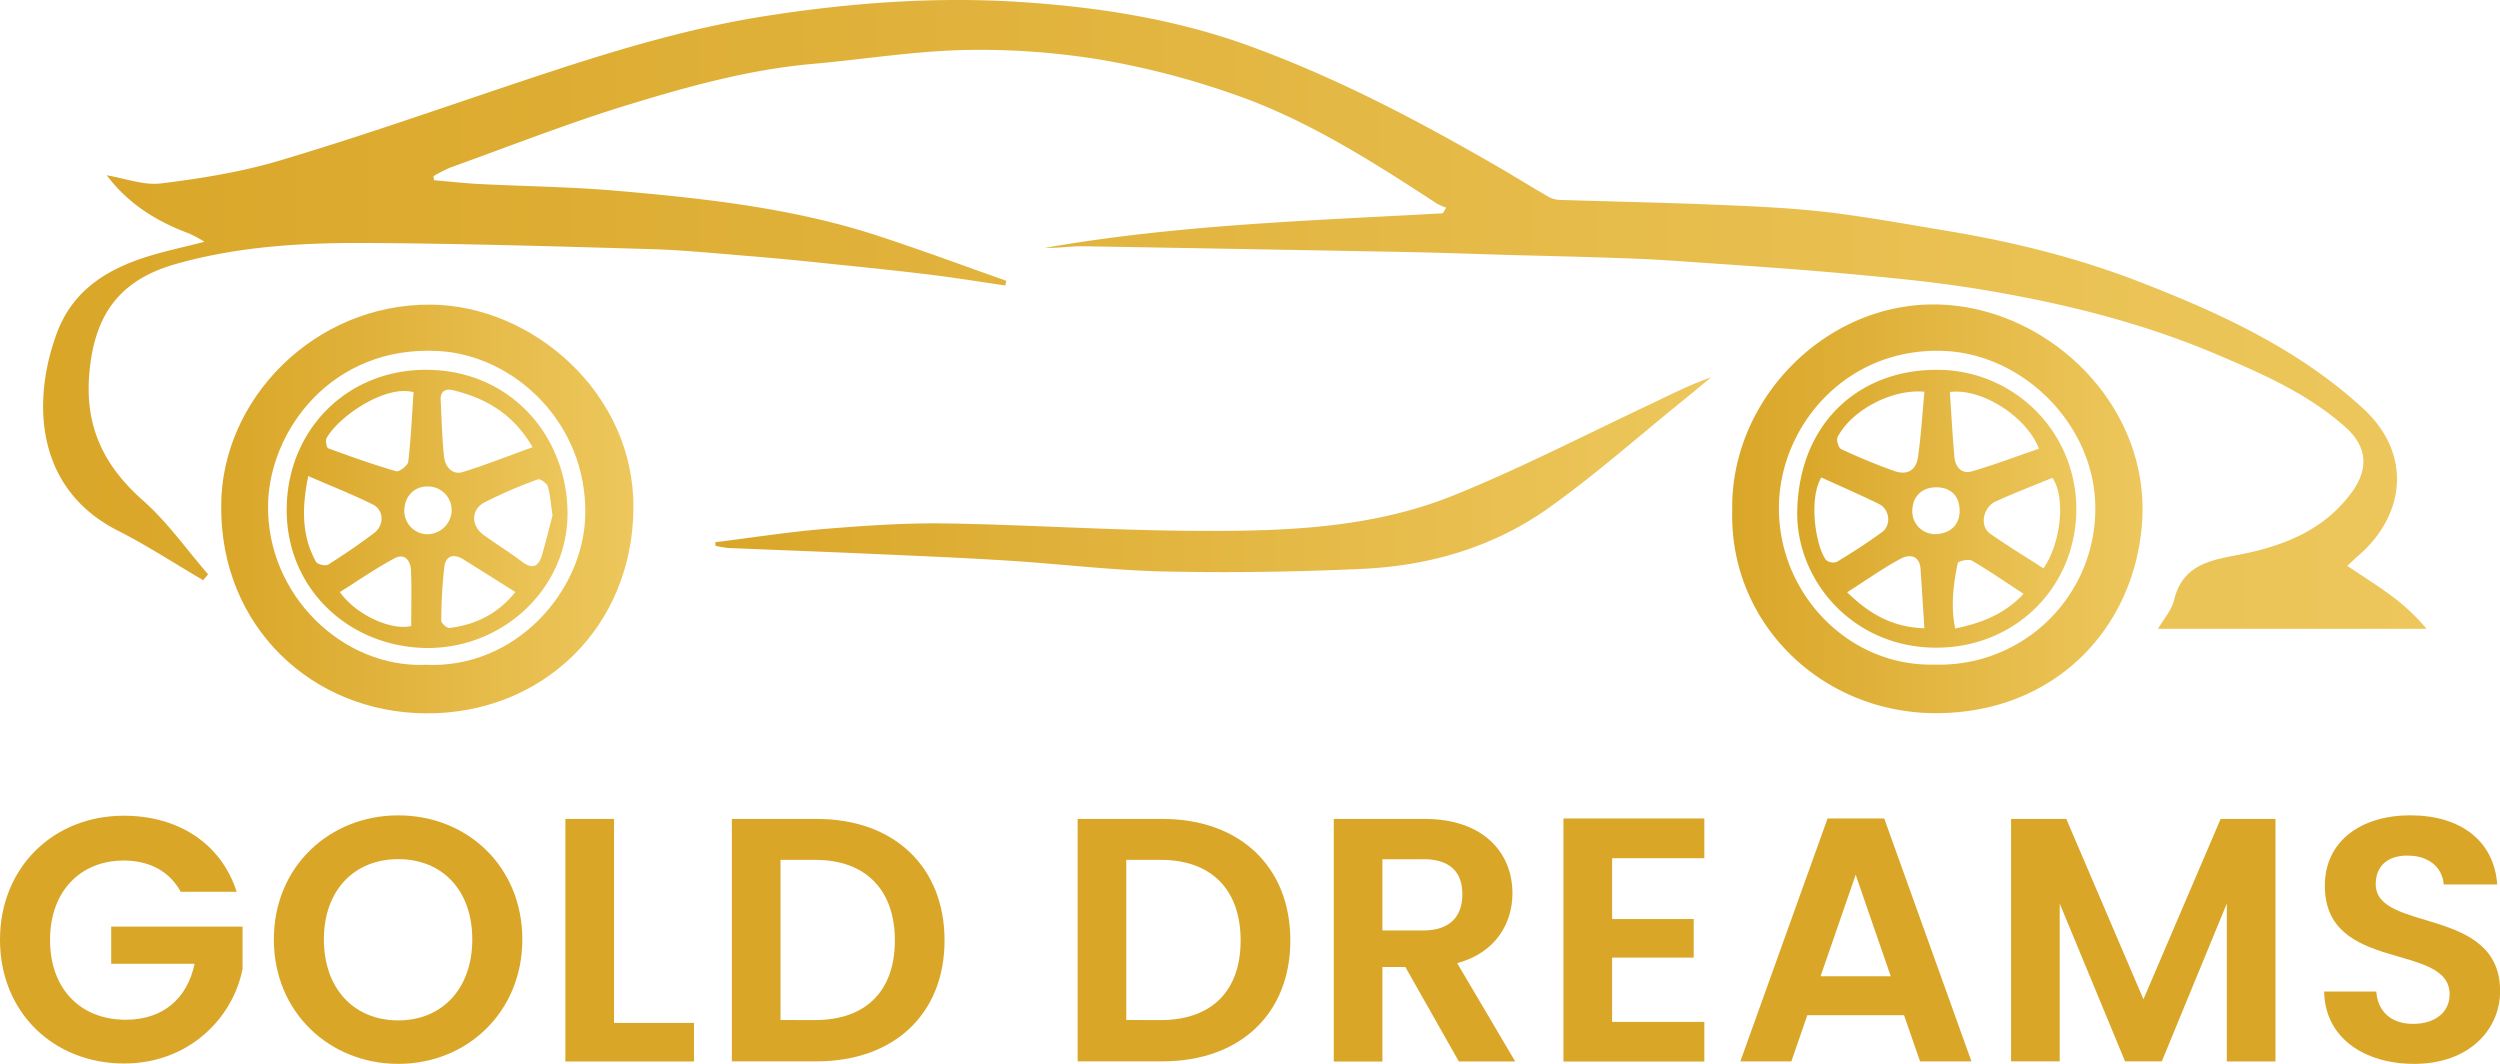
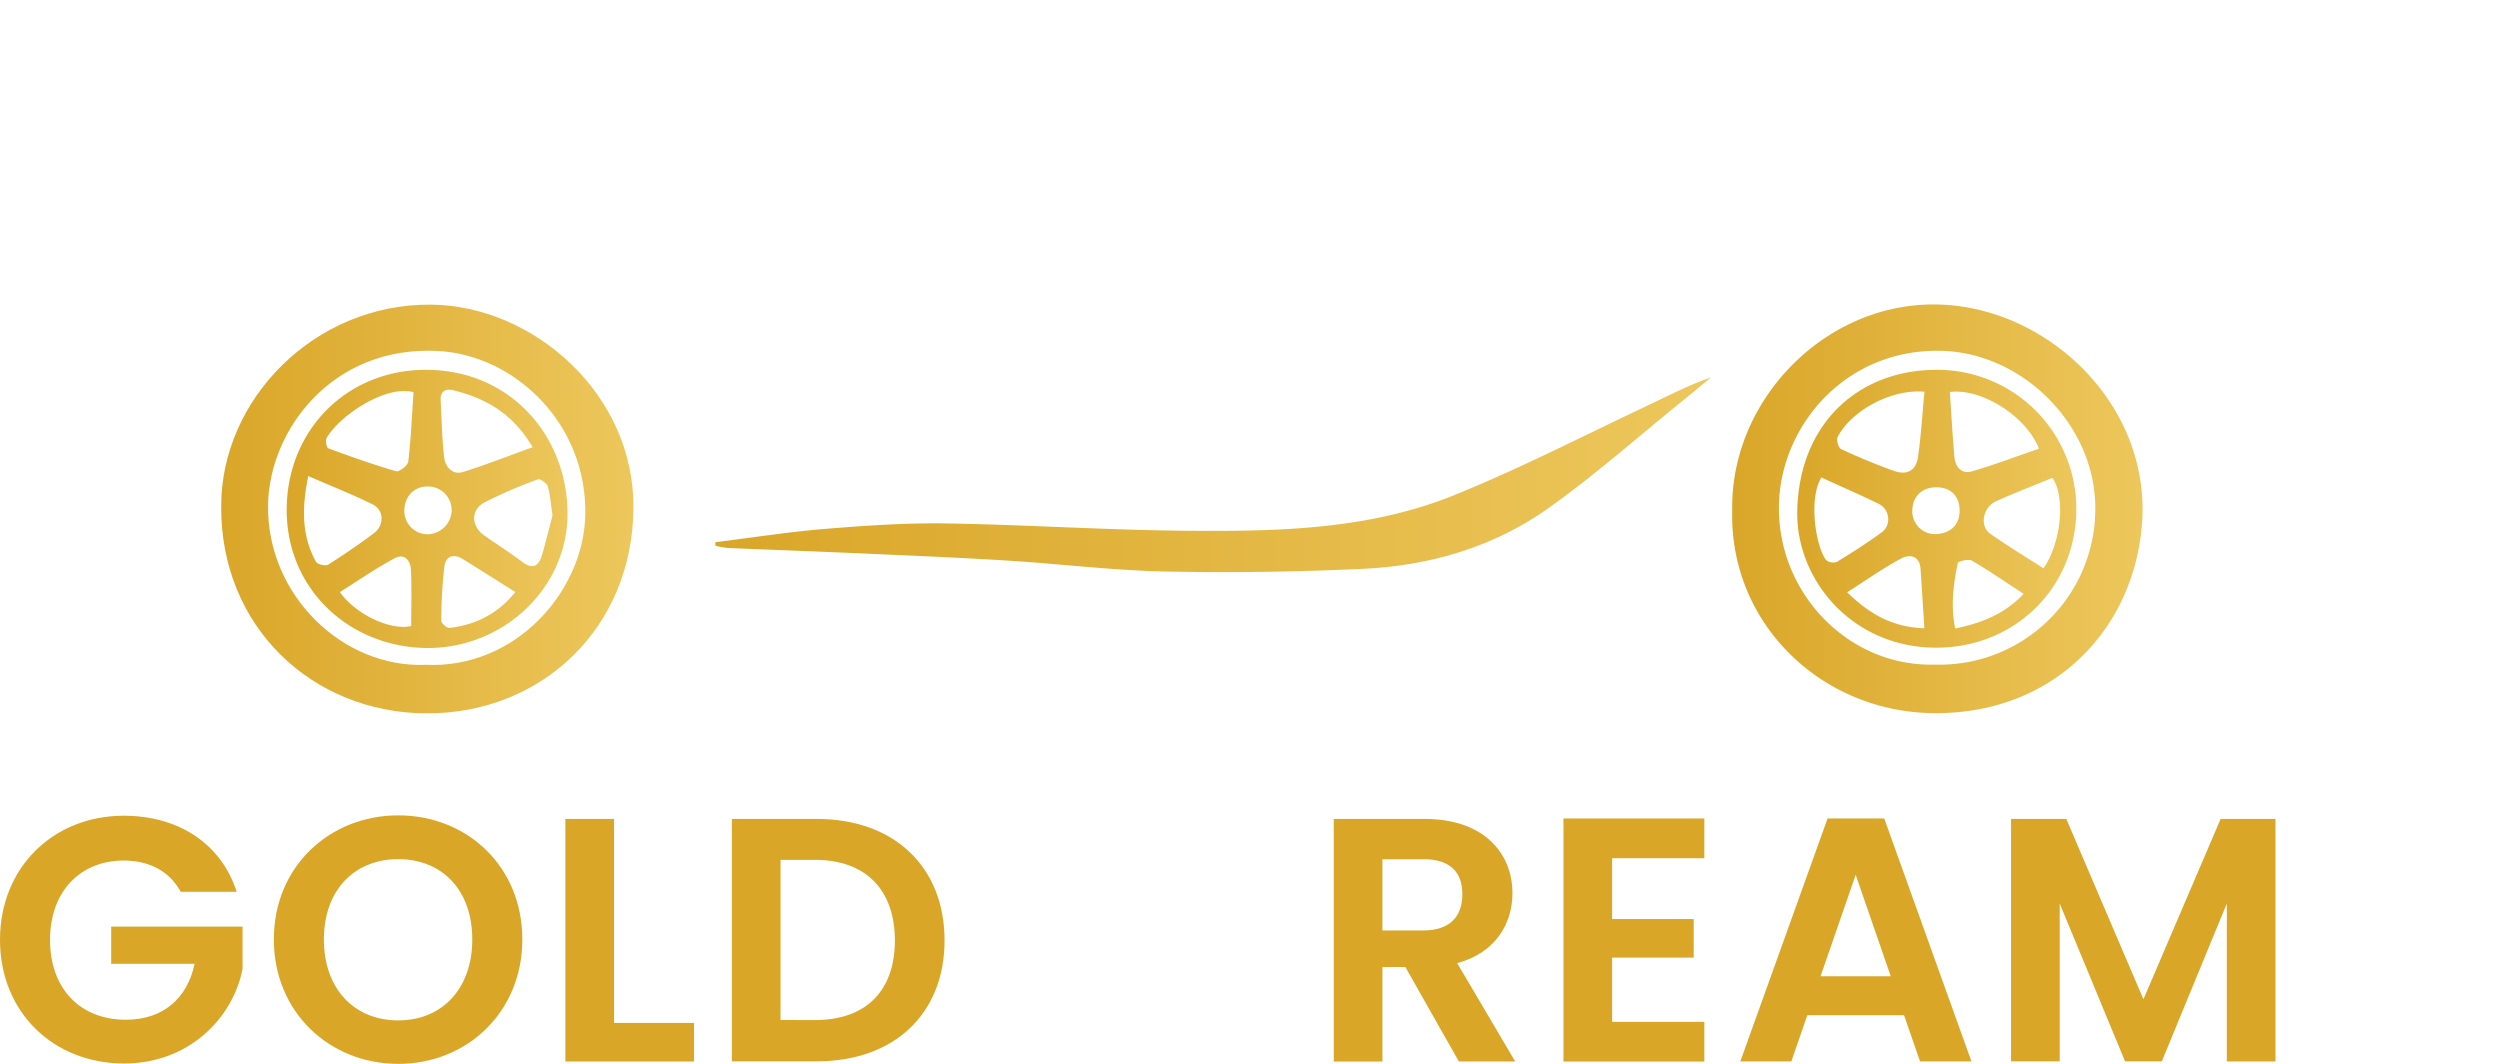
<svg xmlns="http://www.w3.org/2000/svg" xmlns:xlink="http://www.w3.org/1999/xlink" id="Layer_1" data-name="Layer 1" viewBox="0 0 827.3 352.05">
  <defs>
    <linearGradient id="linear-gradient" x1="14.28" y1="104.04" x2="803.03" y2="104.04" gradientUnits="userSpaceOnUse">
      <stop offset="0" stop-color="#d9a628" />
      <stop offset="1" stop-color="#edc75c" />
    </linearGradient>
    <linearGradient id="linear-gradient-2" x1="73.2" y1="168.43" x2="209.66" y2="168.43" xlink:href="#linear-gradient" />
    <linearGradient id="linear-gradient-3" x1="573.2" y1="168.35" x2="709.02" y2="168.35" xlink:href="#linear-gradient" />
    <linearGradient id="linear-gradient-4" x1="236.71" y1="157.1" x2="566.21" y2="157.1" xlink:href="#linear-gradient" />
    <linearGradient id="linear-gradient-5" x1="94.87" y1="168.41" x2="187.81" y2="168.41" xlink:href="#linear-gradient" />
    <linearGradient id="linear-gradient-6" x1="594.73" y1="168.36" x2="687.1" y2="168.36" xlink:href="#linear-gradient" />
  </defs>
  <title>Logo</title>
-   <path d="M776.77,187.26c5.07,3.41,9.7,6.29,14.07,9.52A66.89,66.89,0,0,1,803,208.08H714.12c2-3.37,4.52-6.21,5.32-9.49,2.68-11,10.75-13,20.37-14.81,14.69-2.72,28.67-7.74,38.18-20.52,6-8,5.47-15.42-1.93-22-12.38-11-27.37-17.54-42.38-23.93-25.37-10.8-52-17.27-79.07-21.69-15-2.45-30.2-3.85-45.35-5.23-17.86-1.62-35.76-2.74-53.65-4q-9.71-.69-19.44-1c-11.79-.41-23.59-.7-35.39-1-11.48-.33-23-.75-34.44-1q-53.83-1-107.69-1.92c-4.25-.06-8.51.66-12.8.52,43.52-7.61,87.61-9,131.61-11.42.37-.62.74-1.24,1.12-1.86a21,21,0,0,1-3.09-1.37C454,53.36,432.31,39.45,407.92,31.07a270,270,0,0,0-43.61-11.3,245.85,245.85,0,0,0-45.09-3.22c-16.85.37-33.64,3.13-50.48,4.61C248.11,23,228.23,28.47,208.6,34.45c-20.13,6.12-39.77,13.88-59.6,21a47.23,47.23,0,0,0-5.57,2.86l.19,1.33c5,.42,9.94,1,14.93,1.25,15.1.77,30.26.92,45.32,2.23,29.23,2.54,58.43,5.7,86.52,14.87,14.32,4.67,28.44,9.94,42.65,14.94-.13.51-.25,1-.37,1.54-8.2-1.19-16.37-2.53-24.59-3.54-11-1.34-22.1-2.48-33.16-3.61-9.24-1-18.48-1.88-27.74-2.64-10.92-.88-21.84-2-32.78-2.27-31.25-.9-62.51-1.85-93.77-2-21.07-.1-42.17,1.17-62.61,7-18.76,5.38-26.82,17-28.47,36.24-1.51,17.6,4.88,30.6,17.8,42,8.06,7.13,14.4,16.2,21.51,24.4l-1.63,1.95c-9.38-5.49-18.52-11.47-28.2-16.38-27.74-14.07-28.51-43.5-20-65.95C24.33,96,35.34,89.17,48.5,85c6.1-1.93,12.4-3.23,19.16-5a44.65,44.65,0,0,0-5.33-2.83c-10.77-4-20.16-10-27-19.16,6,1,12.15,3.39,18,2.68,13.1-1.61,26.32-3.74,39-7.49,24.66-7.32,49-15.77,73.39-24,29-9.75,58-19.32,88.27-24C281.85.89,310-1.2,338.41.71c25.84,1.73,51.1,5.75,75.41,14.63C443,26,470.3,40.44,497.08,56c5.32,3.09,10.52,6.38,15.88,9.4a9.38,9.38,0,0,0,4.19.78c17,.54,33.91.88,50.85,1.58,11.94.49,23.92,1,35.78,2.34,13.64,1.58,27.16,4.08,40.71,6.33,21.63,3.59,42.87,8.85,63.31,16.76,26.76,10.35,52.77,22.29,74.22,42,16.57,15.24,13.61,35.56-1.51,48.61C779.39,184.76,778.34,185.8,776.77,187.26Z" style="fill:url(#linear-gradient)" />
  <path d="M73.2,167.69c-.15-35.4,30.8-67.21,69.41-66.88,33.57.28,67.25,29.24,67,67.18-.2,39.87-30.45,68.33-68.71,68.07C103,235.8,73,207.14,73.2,167.69ZM140.86,220c29.7,1.38,52.18-24.21,52.81-49.35.78-30.55-23.46-53.08-48.5-54.49-35.28-2-56.12,26.3-56.47,51C88.28,196.92,113.41,221.12,140.86,220Z" style="fill:url(#linear-gradient-2)" />
  <path d="M573.23,169c-.72-36.13,30-68.17,66.45-68.25,37.15-.09,72.27,32.83,69.14,72.68C706.08,208.46,679.46,236.29,640,236,602.37,235.66,572.29,206,573.23,169Zm67.31,50.94a51.57,51.57,0,0,0,52.84-51.14c.36-27.8-23.76-52-50.85-52.7-31.71-.84-53.3,24.71-53.84,51C588.08,196.12,611.61,220.84,640.54,219.92Z" style="fill:url(#linear-gradient-3)" />
  <path d="M236.71,179.43c12.08-1.5,24.13-3.4,36.25-4.4,13.25-1.09,26.57-2,39.84-1.82,26.62.42,53.22,2.2,79.84,2.43,29.94.26,60.11-.3,88.35-11.69,21.7-8.76,42.58-19.54,63.78-29.53,7-3.31,13.91-6.93,21.44-9.54-3.33,2.75-6.63,5.53-10,8.24C541.87,144.72,528,157,513,167.73c-18.38,13.23-39.69,19.48-62.16,20.52-21.75,1-43.57,1.33-65.33.87-17.24-.36-34.44-2.49-51.66-3.58-14.61-.93-29.24-1.53-43.86-2.19-16.29-.73-32.58-1.34-48.87-2a32.68,32.68,0,0,1-4.35-.74C236.75,180.18,236.73,179.81,236.71,179.43Z" style="fill:url(#linear-gradient-4)" />
  <path d="M141.33,214.44c-25.44-.23-46.42-19.14-46.46-45.64,0-26.32,19.81-46.51,46.22-46.42,28.43.11,46.76,22.56,46.72,47.67C187.76,194.55,166.73,214.55,141.33,214.44ZM176.25,148c-6.41-11.08-15.51-16.23-26.32-18.87-2.51-.61-4.27.34-4.11,3.33.35,6.28.44,12.59,1.15,18.83.37,3.19,2.72,6,6.23,4.9C160.85,153.83,168.31,150.84,176.25,148Zm-39.4-18.21c-9.25-2.56-24.7,7.92-28.77,15.18-.46.82,0,3.17.51,3.37,7.43,2.75,14.92,5.4,22.52,7.61,1,.29,3.84-1.91,4-3.17C136,145.06,136.34,137.3,136.85,129.76Zm46,40.84c-.62-4.13-.76-7-1.57-9.65-.34-1.07-2.51-2.63-3.23-2.36a151.64,151.64,0,0,0-17.75,7.65c-4.59,2.47-4.42,7.83-.15,10.85s8.54,5.7,12.63,8.78c3.43,2.59,5.46,1.54,6.55-2.11C180.72,179,181.87,174.24,182.84,170.6ZM102,157.53c-2.12,10.48-2.24,19.7,2.58,28.4.46.84,3.11,1.46,4,.93q7.78-4.89,15.15-10.41c3.51-2.63,3.39-7.65-.4-9.53C116.66,163.63,109.74,160.9,102,157.53Zm68.53,38.38c-6.28-3.95-11.74-7.41-17.22-10.82-3.18-2-5.82-1.16-6.28,2.49a163.61,163.61,0,0,0-1,17.86c0,.82,1.88,2.47,2.71,2.37C157.4,206.74,164.72,203.17,170.54,195.91Zm-58.07,0c5.33,7.55,16.88,12.81,23.62,11.26,0-6.12.18-12.25-.07-18.37-.13-3.27-2.06-5.91-5.55-4C124.36,188.08,118.63,192.06,112.47,195.93Zm37-26.93a7.83,7.83,0,0,0-7.78-8c-4.48-.1-7.71,3.09-7.88,7.77a7.74,7.74,0,0,0,7.61,8.05A8.14,8.14,0,0,0,149.47,169Z" style="fill:url(#linear-gradient-5)" />
  <path d="M687.09,169.34c-.52,26.1-21.52,46-48.34,44.95s-44.58-23.16-44-45.44c.76-29.42,20.88-46.28,45.54-46.46A46,46,0,0,1,687.09,169.34Zm-50.25-39.7c-10.81-1-24.1,6.1-28.75,15-.49.94.32,3.62,1.21,4,5.72,2.65,11.55,5.1,17.49,7.2,4.37,1.54,7.31-.16,7.94-4.72C635.71,144.13,636.14,137,636.84,129.64Zm8.41.08c.5,7.38.87,14.48,1.51,21.55.29,3.23,2.38,5.69,5.67,4.74,7.53-2.18,14.87-5,22.31-7.53C670.48,137.65,655.67,128.39,645.25,129.72Zm31,58.34c5.87-8.59,7.33-23.53,2.94-29.94-6.2,2.55-12.57,5-18.74,7.79-4.31,2-5.4,8.22-1.91,10.66C664.17,180.55,670.12,184.14,676.21,188.06ZM602.72,158c-4.38,7.35-1.75,23,1.55,27.32a3.74,3.74,0,0,0,3.59.62c5.1-3.11,10.16-6.34,15-9.9,3.08-2.29,2.48-7.49-1-9.22C615.62,163.73,609.25,161,602.72,158Zm34.1,49.92c-.46-7.11-.85-13.38-1.27-19.64-.29-4.53-3.7-4.91-6.41-3.47-5.94,3.16-11.46,7.1-17.88,11.19C618.57,203.09,626.07,207.55,636.82,207.91Zm32.83-11.4c-6-3.93-11.45-7.69-17.13-11-1.1-.64-4.54.2-4.66.81-1.43,7-2.4,14.13-.85,21.65C655.81,206.17,663.31,203.24,669.65,196.51Zm-21.17-27.45c0-4.88-2.83-7.77-7.65-7.81s-7.87,3-8,7.57a7.52,7.52,0,0,0,7.74,7.92C645.46,176.56,648.48,173.64,648.48,169.06Z" style="fill:url(#linear-gradient-6)" />
  <path d="M78.32,295.12H59.8c-3.68-6.79-10.35-10.35-18.86-10.35C26.57,284.77,16.56,295,16.56,311c0,16.33,10.12,26.45,25.07,26.45,12.42,0,20.36-7.13,22.77-18.52H36.8v-12.3H80.27v14C77.05,337,62.45,351.93,41.06,351.93,17.71,351.93,0,335,0,311s17.71-41.06,40.94-41.06C58.88,269.93,73.14,279,78.32,295.12Z" style="fill:#d9a628" />
  <path d="M131.79,352.05c-22.66,0-41.17-17-41.17-41.18s18.51-41.05,41.17-41.05c22.89,0,41.06,17,41.06,41.05S154.56,352.05,131.79,352.05Zm0-14.38c14.49,0,24.5-10.47,24.5-26.8s-10-26.56-24.5-26.56-24.61,10.23-24.61,26.56S117.18,337.67,131.79,337.67Z" style="fill:#d9a628" />
  <path d="M203.2,271v67.5h26.45v12.77H187.1V271Z" style="fill:#d9a628" />
  <path d="M312.57,311.22c0,24.26-16.67,40-42.32,40H242.19V271h28.06C295.9,271,312.57,286.84,312.57,311.22Zm-42.9,26.34c16.91,0,26.46-9.67,26.46-26.34s-9.55-26.68-26.46-26.68H258.29v53Z" style="fill:#d9a628" />
-   <path d="M427,311.22c0,24.26-16.67,40-42.32,40H356.61V271h28.06C410.32,271,427,286.84,427,311.22ZM384.1,337.56c16.9,0,26.45-9.67,26.45-26.34S401,284.54,384.1,284.54H372.71v53Z" style="fill:#d9a628" />
  <path d="M471.5,271c19.32,0,29,11.15,29,24.61,0,9.77-5.41,19.66-18.29,23.11l19.21,32.55H482.77L465.06,320h-7.59v31.28h-16.1V271Zm-.58,13.34H457.47v23.57h13.45c9,0,13-4.71,13-12S479.89,284.31,470.92,284.31Z" style="fill:#d9a628" />
  <path d="M564,284H533.48v20.13h27v12.76h-27v21.28H564v13.11H517.38V270.85H564Z" style="fill:#d9a628" />
-   <path d="M630.08,335.94h-32l-5.29,15.3H575.91l28.87-80.39h18.75l28.86,80.39h-17Zm-16-46.46-11.62,33.58h23.23Z" style="fill:#d9a628" />
+   <path d="M630.08,335.94h-32l-5.29,15.3H575.91l28.87-80.39h18.75l28.86,80.39h-17Zm-16-46.46-11.62,33.58h23.23" style="fill:#d9a628" />
  <path d="M665.5,271h18.28l25.53,59.68L734.85,271H753v80.27h-16.1V299l-21.51,52.21H703.22L681.6,299v52.21H665.5Z" style="fill:#d9a628" />
-   <path d="M798.9,352.05c-16.68,0-29.56-8.74-29.79-23.93h17.25c.46,6.44,4.72,10.7,12.19,10.7s12.08-4,12.08-9.78c0-17.36-41.4-6.9-41.29-36,0-14.49,11.73-23.23,28.29-23.23s27.72,8.39,28.75,22.88H808.67c-.34-5.29-4.6-9.43-11.5-9.54-6.32-.23-11,2.87-11,9.43,0,16.1,41.17,7.13,41.17,35.42C827.3,340.66,817.18,352.05,798.9,352.05Z" style="fill:#d9a628" />
</svg>